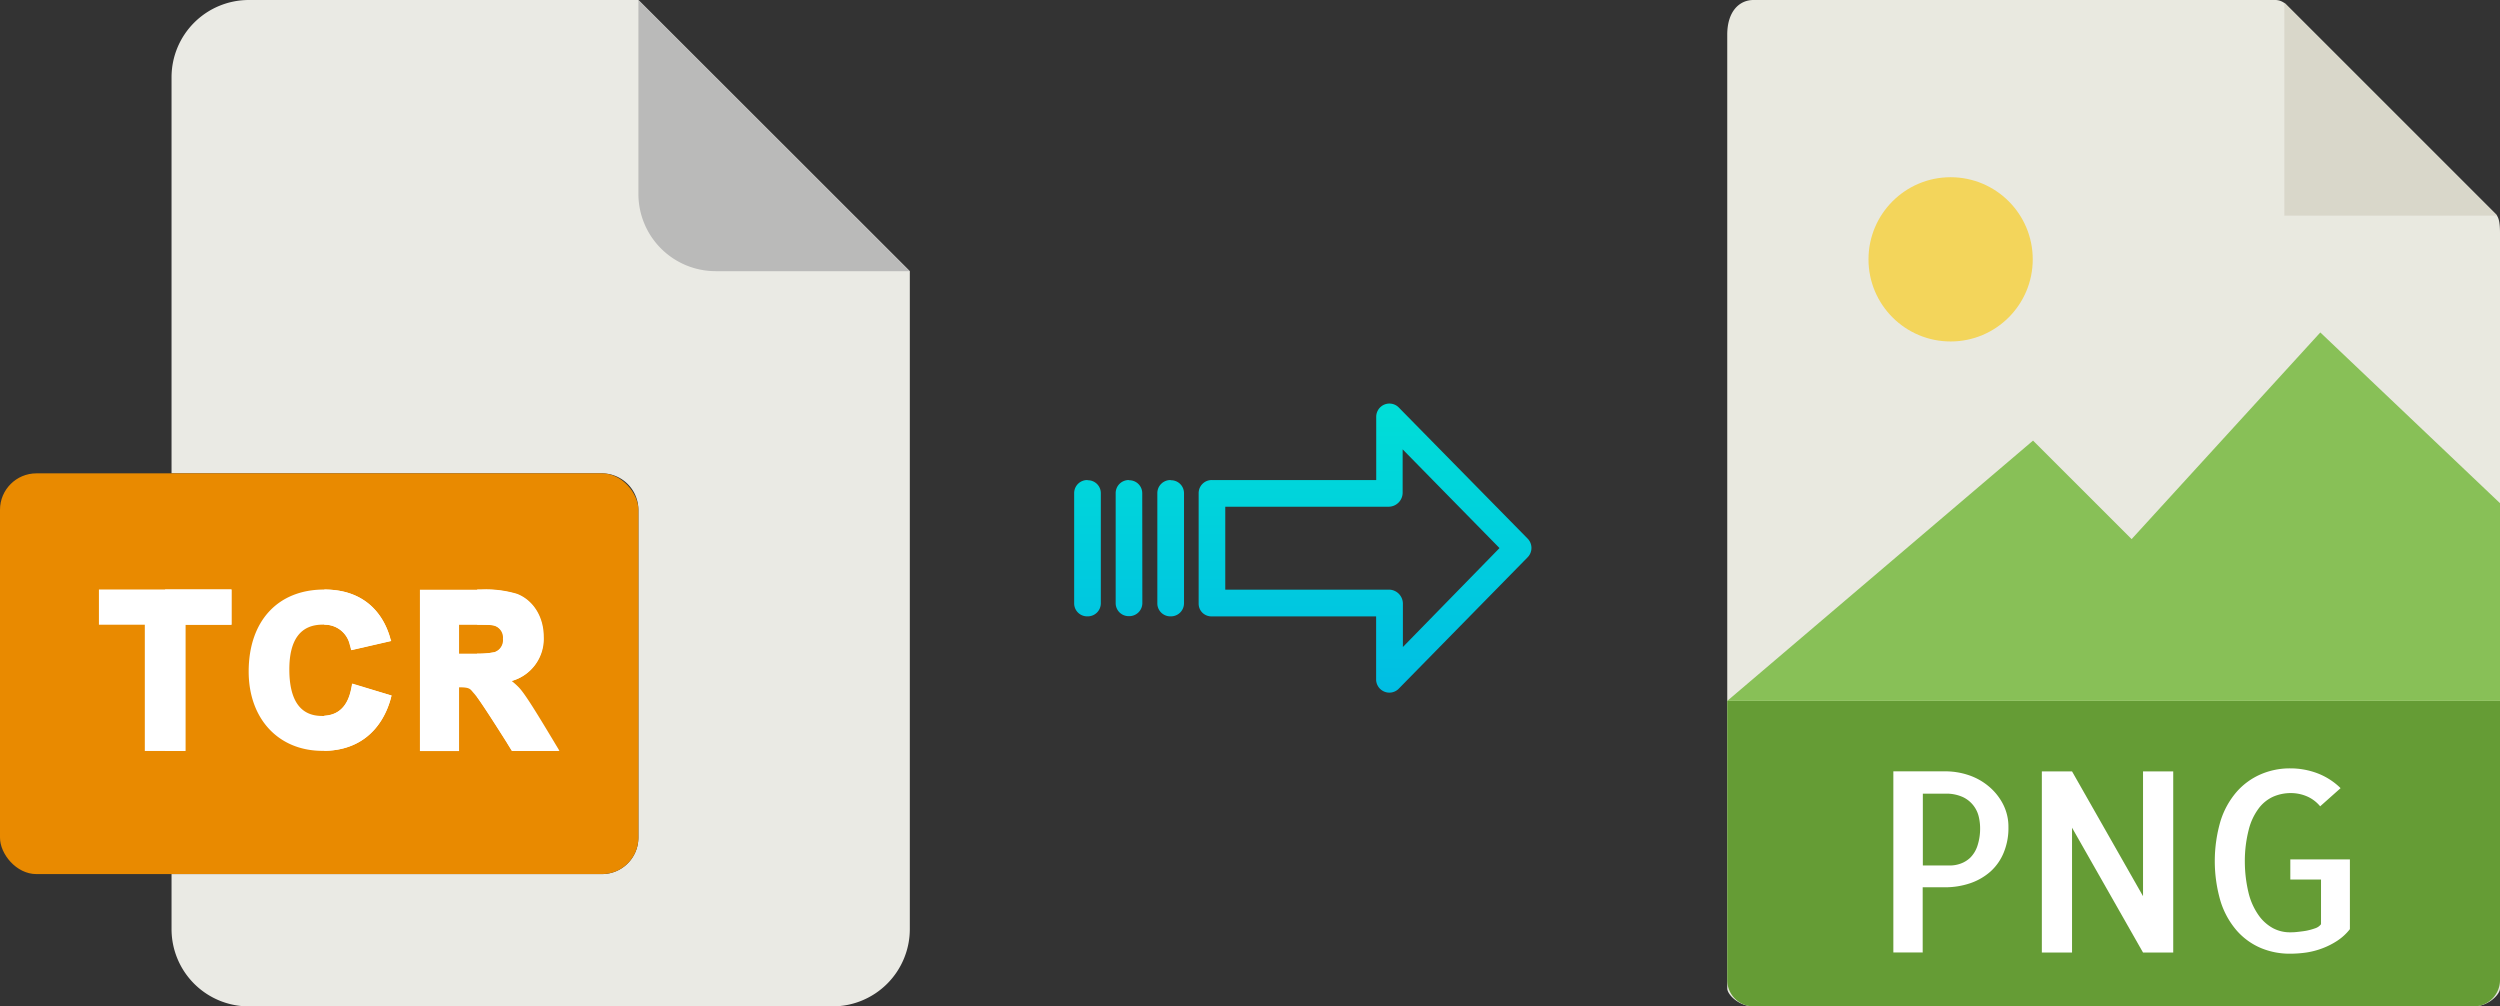
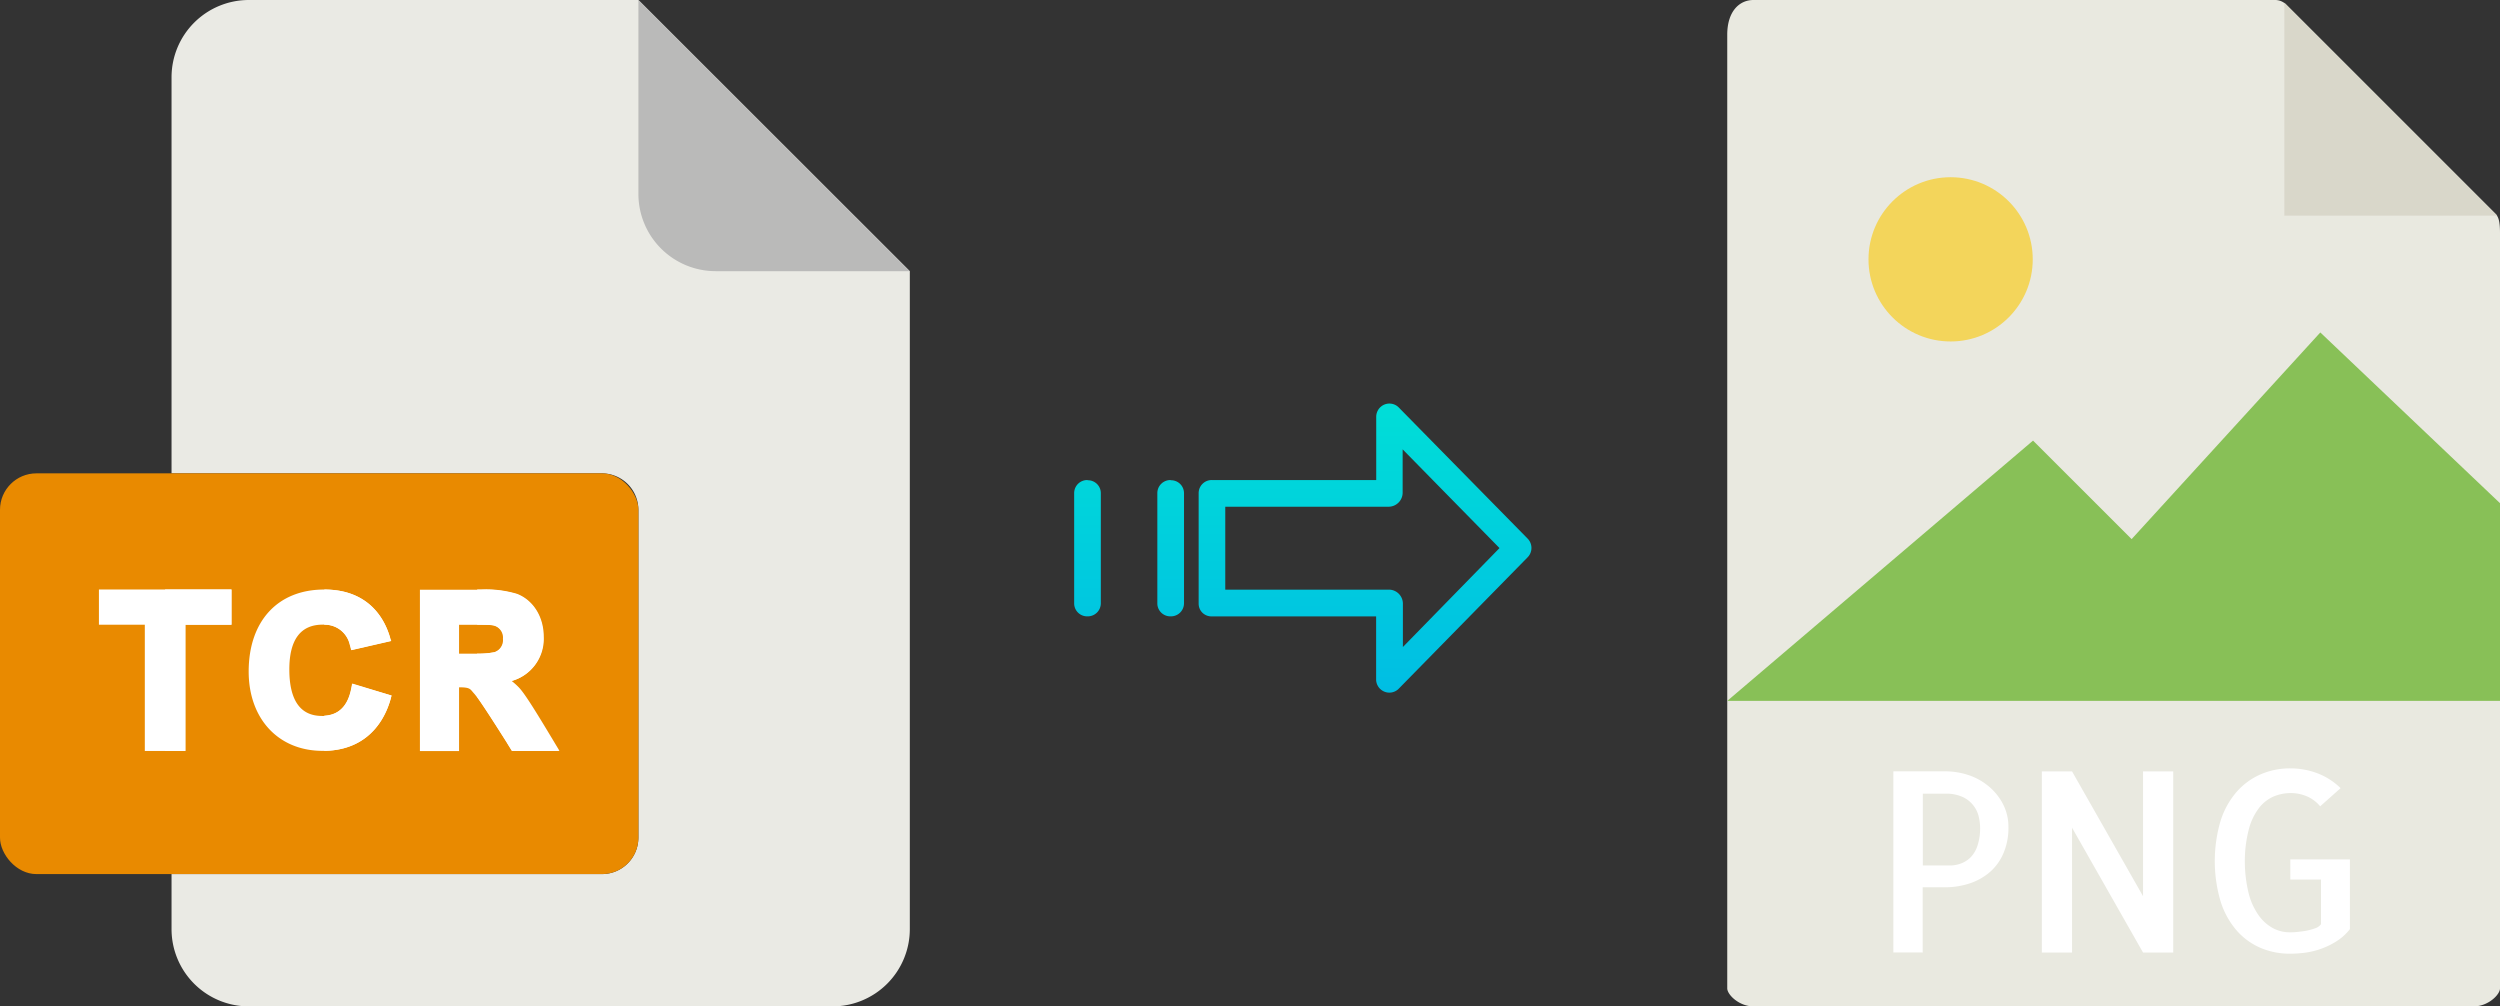
<svg xmlns="http://www.w3.org/2000/svg" xmlns:xlink="http://www.w3.org/1999/xlink" viewBox="0 0 496.83 200">
  <rect x="0" y="0" width="496.83" height="200" fill="#333333" stroke="none" />
  <defs>
    <style>.cls-1{fill:#e9e9e0;}.cls-2{fill:#659c35;}.cls-3{fill:#d9d7ca;}.cls-4{fill:#fff;}.cls-5{fill:#f3d55b;}.cls-6{fill:#88c057;}.cls-7{fill:#eaeae4;}.cls-8{fill:#babab9;}.cls-9{fill:#e98a00;}.cls-10{fill:url(#linear-gradient);}.cls-11{fill:url(#linear-gradient-2);}.cls-12{fill:url(#linear-gradient-3);}.cls-13{fill:url(#linear-gradient-4);}</style>
    <linearGradient id="linear-gradient" x1="271.26" y1="136.51" x2="271.26" y2="17.31" gradientTransform="matrix(1, 0, 0, -1, 0, 186.59)" gradientUnits="userSpaceOnUse">
      <stop offset="0" stop-color="#00efd1" />
      <stop offset="1" stop-color="#00acea" />
    </linearGradient>
    <linearGradient id="linear-gradient-2" x1="232.61" y1="136.51" x2="232.61" y2="17.31" xlink:href="#linear-gradient" />
    <linearGradient id="linear-gradient-3" x1="224.36" y1="136.51" x2="224.36" y2="17.31" xlink:href="#linear-gradient" />
    <linearGradient id="linear-gradient-4" x1="216.12" y1="136.51" x2="216.12" y2="17.31" xlink:href="#linear-gradient" />
  </defs>
  <title>tcr to png</title>
  <g id="Layer_2" data-name="Layer 2">
    <g id="Layer_5_Image" data-name="Layer 5 Image">
      <path class="cls-1" d="M452.13,0H348.48c-2.88,0-5.22,2.34-5.22,6.88V196.43c0,1.23,2.34,3.57,5.22,3.57H491.6c2.89,0,5.23-2.34,5.23-3.57V46.35c0-2.49-.33-3.29-.92-3.88L454.35.92A3.11,3.11,0,0,0,452.13,0Z" />
-       <path class="cls-2" d="M491.6,200H348.48a5.23,5.23,0,0,1-5.22-5.23V139.29H496.83v55.48A5.23,5.23,0,0,1,491.6,200Z" />
      <polygon class="cls-3" points="453.97 0.54 453.97 42.86 496.29 42.86 453.97 0.54" />
      <path class="cls-4" d="M382.13,189.29h-5.86v-36h10.35a14.47,14.47,0,0,1,4.54.73,12.25,12.25,0,0,1,4,2.2,11.39,11.39,0,0,1,2.88,3.54,9.8,9.8,0,0,1,1.1,4.66,12.71,12.71,0,0,1-.93,5,10.29,10.29,0,0,1-2.59,3.74,11.8,11.8,0,0,1-4,2.34,15.49,15.49,0,0,1-5.17.83h-4.35v13Zm0-31.55V172h5.37a6.28,6.28,0,0,0,2.13-.37,5.39,5.39,0,0,0,1.93-1.19,5.9,5.9,0,0,0,1.41-2.32,10.89,10.89,0,0,0,.54-3.69,10,10,0,0,0-.24-2,5.76,5.76,0,0,0-3.13-4,7.92,7.92,0,0,0-3.61-.7h-4.4Z" />
      <path class="cls-4" d="M431.89,153.3v36h-6l-14.11-24.81v24.81h-6v-36h6l14.11,24.8V153.3Z" />
      <path class="cls-4" d="M467,170.73v13.92a10.49,10.49,0,0,1-2.51,2.31,15,15,0,0,1-2.93,1.49,15.59,15.59,0,0,1-3.17.84,22.52,22.52,0,0,1-3.25.24,14.77,14.77,0,0,1-5.93-1.17,13.28,13.28,0,0,1-4.74-3.47,16.27,16.27,0,0,1-3.17-5.76,28.37,28.37,0,0,1,0-16,16.26,16.26,0,0,1,3.17-5.74,13.56,13.56,0,0,1,4.76-3.49,14.56,14.56,0,0,1,5.91-1.2,15.18,15.18,0,0,1,5.47,1,13.36,13.36,0,0,1,4.54,2.93l-4.06,3.61a7,7,0,0,0-2.68-2,8.06,8.06,0,0,0-3.13-.63,8.76,8.76,0,0,0-3.44.68,7.42,7.42,0,0,0-2.93,2.32,11.85,11.85,0,0,0-2,4.22,25.07,25.07,0,0,0-.79,6.35,26.91,26.91,0,0,0,.76,6.34,13.08,13.08,0,0,0,2,4.4,8.45,8.45,0,0,0,2.84,2.54,7.11,7.11,0,0,0,3.34.82c.36,0,.84,0,1.44-.07s1.21-.13,1.81-.24a11.88,11.88,0,0,0,1.73-.47,2.39,2.39,0,0,0,1.22-.83v-8.88h-6.1v-4H467Z" />
      <circle class="cls-5" cx="387.65" cy="51.54" r="16.32" />
      <polygon class="cls-6" points="343.26 139.29 382.54 139.29 496.83 139.29 496.83 100 461.12 66.07 423.62 107.14 404.03 87.56 343.26 139.29" />
    </g>
    <g id="Layer_2-2" data-name="Layer 2">
      <path class="cls-7" d="M119.62,173.71H34.09v10.93A15.36,15.36,0,0,0,49.45,200h116a15.37,15.37,0,0,0,15.36-15.36V53.89L126.87,0H49.45A15.36,15.36,0,0,0,34.09,15.36V94.07h85.53a7.25,7.25,0,0,1,7.25,7.24h0v65.16A7.25,7.25,0,0,1,119.62,173.71Z" />
      <path class="cls-8" d="M180.76,53.89,126.87,0V38.53a15.36,15.36,0,0,0,15.36,15.36h38.53Z" />
      <rect class="cls-9" y="94.07" width="126.87" height="79.64" rx="7.24" />
      <g id="T">
        <path class="cls-4" d="M36.86,149.24V124.15H46v-7H19.66v7h9.12v25.09Z" />
        <path class="cls-4" d="M32.81,149.24h4V124.15H46v-7H32.81Z" />
      </g>
      <g id="C">
        <path class="cls-4" d="M77.82,138.23a1.86,1.86,0,0,0-.11.39l-.06.23c-.64,2.27-3.21,10.2-13.2,10.37a1.94,1.94,0,0,1-.34,0c-8.79,0-14.69-6.38-14.69-15.77,0-10,5.77-16.29,15-16.29h0c10.1,0,12.52,7.6,13.12,9.68q0,.12.06.21c.06.19.07.3.09.32l-7.92,1.82c0-.06-.06-.3-.15-.64a1.86,1.86,0,0,0-.12-.41,5.1,5.1,0,0,0-5.12-4,1.23,1.23,0,0,0-.27,0c-4.37,0-6.61,3-6.61,8.88,0,6.14,2.18,9.26,6.48,9.26a1.36,1.36,0,0,0,.4,0c4.84-.22,5.31-5.12,5.56-6.21a.91.91,0,0,1,0-.17Z" />
        <path class="cls-4" d="M77.82,138.23a1.86,1.86,0,0,0-.11.39l-.06.23c-.64,2.27-3.21,10.2-13.2,10.37v-7c4.84-.22,5.31-5.12,5.56-6.21a.91.91,0,0,1,0-.17Z" />
        <path class="cls-4" d="M77.76,127.39l-7.92,1.82c0-.06-.06-.3-.15-.64a1.86,1.86,0,0,0-.12-.41,5.1,5.1,0,0,0-5.12-4s0-6.39,0-7h0c10.1,0,12.52,7.6,13.12,9.68q0,.12.06.21C77.73,127.26,77.74,127.37,77.76,127.39Z" />
      </g>
      <g id="R">
        <path class="cls-4" d="M98.22,129.62a17.07,17.07,0,0,1-3.5.28c-1.33,0-2.69,0-3.49,0v-5.73c.8,0,2.19,0,3.49,0,.55,0,2.52,0,3,.08a2.46,2.46,0,0,1,2.23,2.7A2.52,2.52,0,0,1,98.22,129.62Zm4.92,7.19v0a14.89,14.89,0,0,0-1.58-1.44,8.66,8.66,0,0,0,6.39-8.79c0-4-2.09-7.27-5.3-8.51a21.48,21.48,0,0,0-7.14-.87H83.45v32.06h7.78V136.59c2.3,0,2.18.36,3,1.25.13.14.29.35.49.61,1.31,1.74,4.4,6.62,6,9.16.06.08-.14-.23,1,1.63h9.26c-3.81-6.35-6.55-10.92-7.92-12.43Z" />
        <path class="cls-4" d="M111.06,149.24H101.8c-1.17-1.83-1-1.57-1-1.63-1.63-2.54-4.72-7.42-6-9.16V129.9a17.07,17.07,0,0,0,3.5-.28,2.52,2.52,0,0,0,1.76-2.69,2.46,2.46,0,0,0-2.23-2.7c-.51-.07-2.48-.08-3-.08v-7h.79a21.48,21.48,0,0,1,7.14.87c3.21,1.24,5.3,4.56,5.3,8.51a8.66,8.66,0,0,1-6.39,8.79,14.89,14.89,0,0,1,1.58,1.44v0c1.37,1.51,4.11,6.08,7.92,12.43Z" />
      </g>
    </g>
    <g id="Layer_3" data-name="Layer 3">
      <path class="cls-10" d="M278,81a2.61,2.61,0,0,0-3.7-.06,2.64,2.64,0,0,0-.8,1.91V95.4h-32.6A2.6,2.6,0,0,0,238.21,98v0l0,22a2.51,2.51,0,0,0,.78,1.8,2.6,2.6,0,0,0,1.87.7h32.62V135a2.63,2.63,0,0,0,1.63,2.45,2.57,2.57,0,0,0,1,.2,2.61,2.61,0,0,0,1.88-.8l25.6-26.1a2.65,2.65,0,0,0,0-3.71Zm.8,47.58v-8.63a2.8,2.8,0,0,0-2.7-2.77H243.5V100.7h32.55a2.8,2.8,0,0,0,2.7-2.77V89.3L298,108.92Z" />
      <path class="cls-11" d="M232.61,95.4h0A2.6,2.6,0,0,0,230,98v21.93a2.58,2.58,0,0,0,2.58,2.56h.07a2.6,2.6,0,0,0,2.65-2.55V98a2.57,2.57,0,0,0-2.58-2.56Z" />
-       <path class="cls-12" d="M224.37,95.4h0A2.6,2.6,0,0,0,221.72,98v0l0,21.89a2.58,2.58,0,0,0,2.59,2.56h.06a2.6,2.6,0,0,0,2.65-2.55v0L227,98a2.58,2.58,0,0,0-2.59-2.56Z" />
      <path class="cls-13" d="M216.12,95.4h0A2.6,2.6,0,0,0,213.47,98v21.93a2.58,2.58,0,0,0,2.58,2.56h.07a2.6,2.6,0,0,0,2.65-2.55V98a2.57,2.57,0,0,0-2.58-2.56Z" />
    </g>
  </g>
</svg>